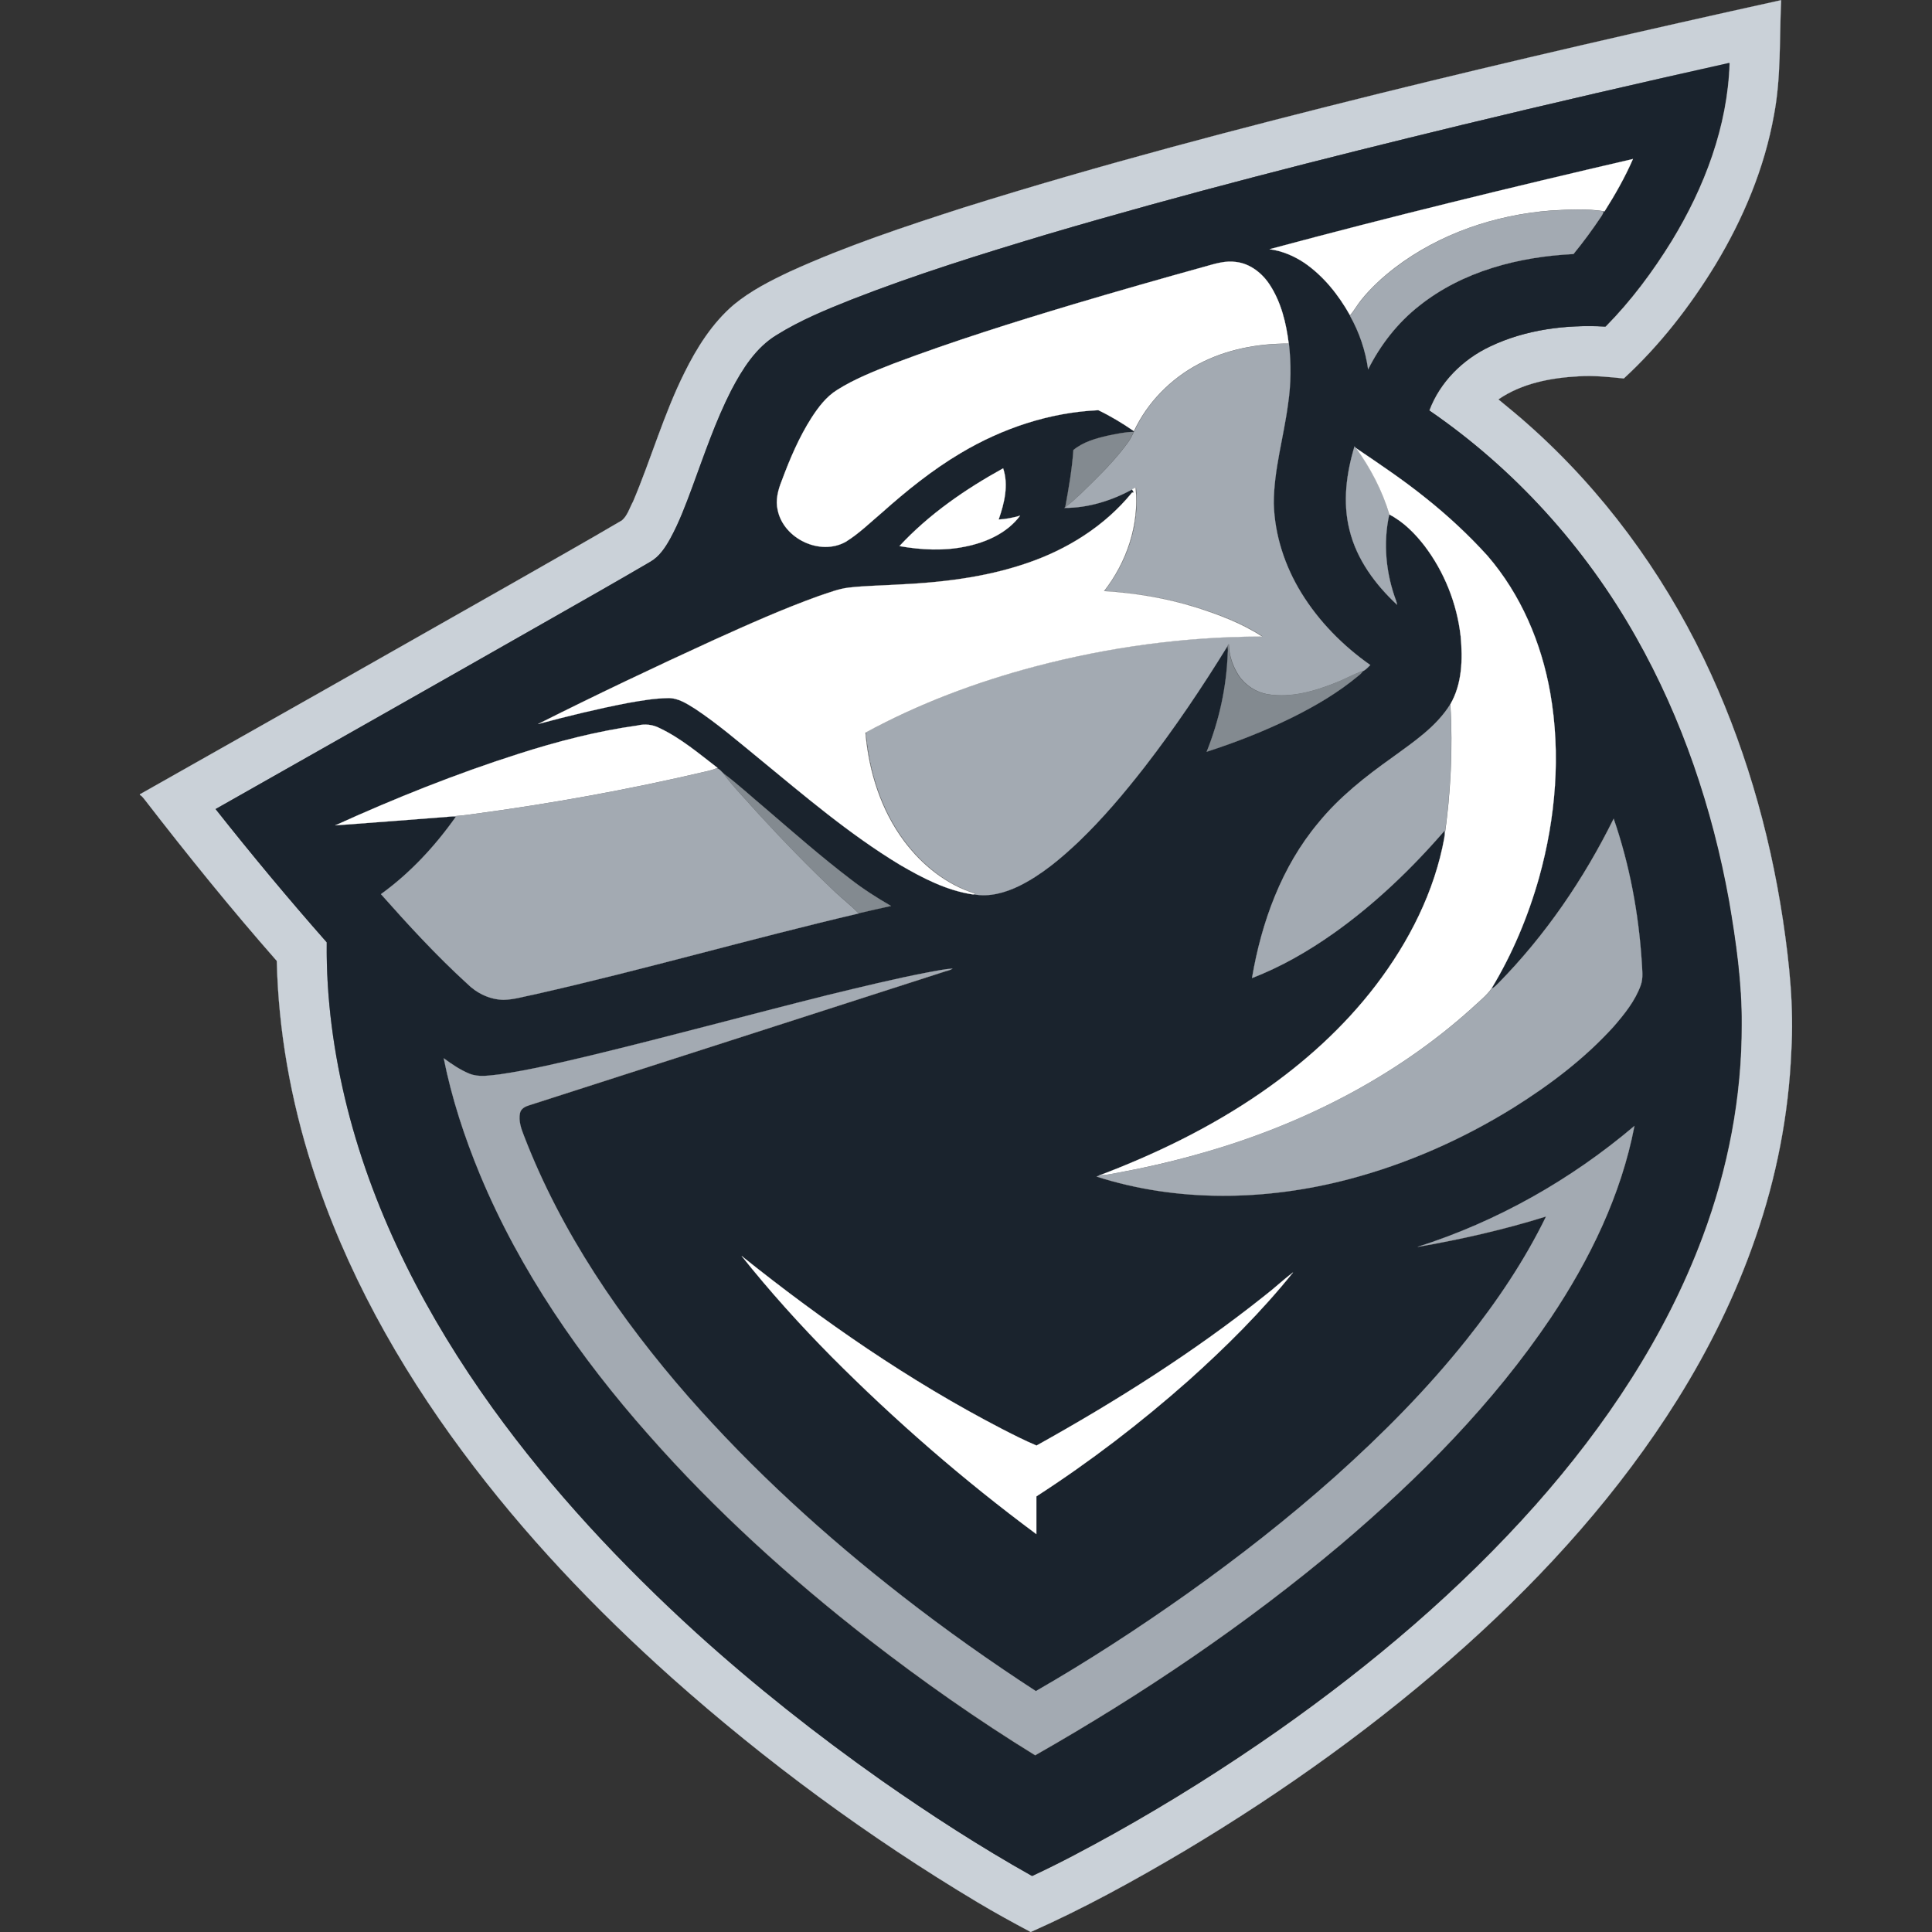
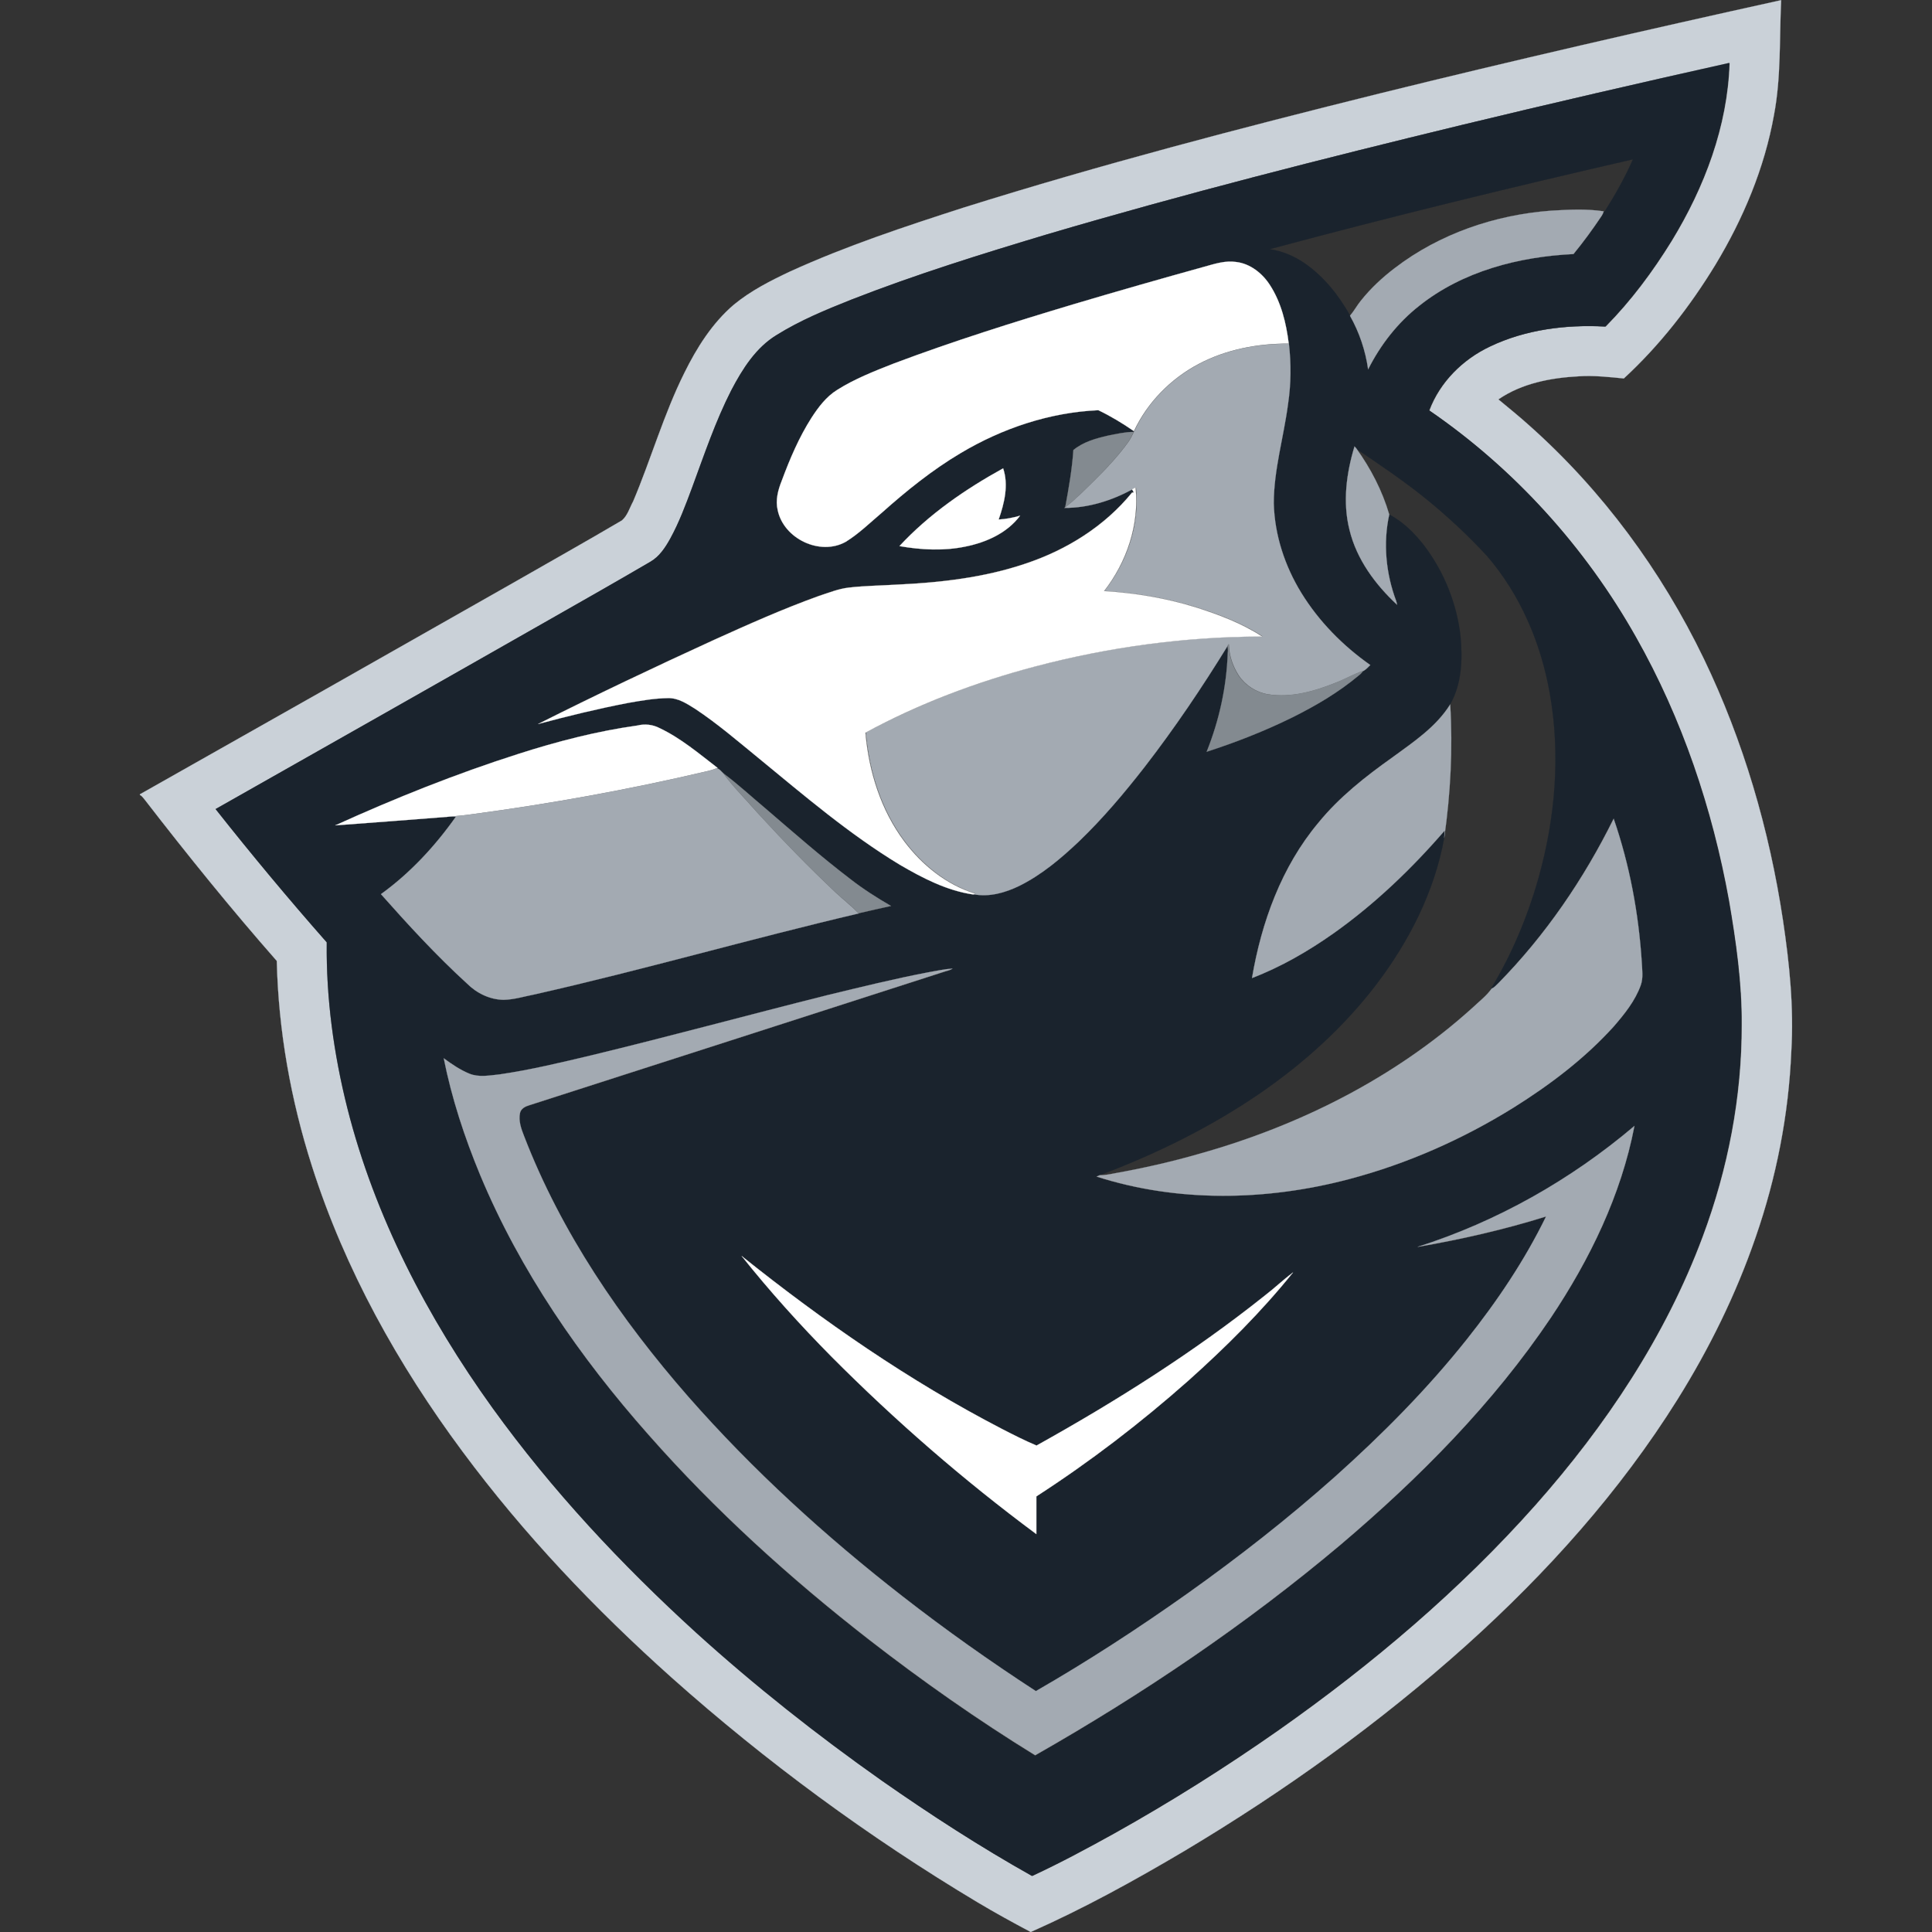
<svg xmlns="http://www.w3.org/2000/svg" version="1.1" id="Layer_1" x="0px" y="0px" viewBox="0 0 1162.9 1162.9" style="enable-background:new 0 0 1162.9 1162.9;" xml:space="preserve">
  <rect x="0" y="0" width="1162.9" height="1162.9" fill="#333333" stroke="none" />
  <style type="text/css">
	.st0{fill:#CAD1D8;stroke:#CAD1D8;stroke-width:9.375000e-02;}
	.st1{fill:#1A232D;stroke:#1A232D;stroke-width:9.375000e-02;}
	.st2{fill:#FFFFFF;stroke:#FFFFFF;stroke-width:9.375000e-02;}
	.st3{fill:#A3AAB2;stroke:#A3AAB2;stroke-width:9.375000e-02;}
	.st4{fill:#838A90;stroke:#838A90;stroke-width:9.375000e-02;}
</style>
  <g>
    <path class="st0" d="M830.7,56.2c80.2-19.8,160.7-38.3,241.4-56.1c-1.1,23,0,46.3-4.3,69c-5.7,32-18.5,62.5-35.3,90.3   c-15.3,25.1-33.5,48.5-55.1,68.4c-9-0.9-18.1-1.9-27.2-1.3c-16.8,0.9-34.2,4.2-48.3,13.9c6.3,5.2,12.7,10.4,18.8,15.9   c43.9,39.1,79.3,87.3,104.8,140.1c23.9,49.6,39.5,103.1,47.7,157.6c3.9,26.1,6.6,52.5,5,78.9c-1.6,38.1-9,75.9-21.5,111.9   c-11.8,34.3-27.9,67-47.1,97.7c-34.6,55.3-78.6,104.3-127,147.8c-52.3,46.9-109.7,88-170,124c-29.9,17.7-60.4,34.5-92.2,48.6   c-10.9-5.8-21.7-11.7-32.2-18c-65.3-39.1-127-84.4-183.9-135.1c-46.1-41.2-89-86.3-125.9-136.1c-38.7-52.1-70.8-109.6-90.6-171.7   c-12.8-40-20.2-81.7-21.2-123.6c-27.5-31.3-53.7-63.7-79.2-96.7c-1-1.1-1.8-2.6-3.2-3.2v-0.4c74.8-42.2,149.6-84.6,224.2-127   c22-12.6,44.1-25,66-37.9c3.4-3,4.6-7.6,6.7-11.4c10.8-25.5,18.4-52.4,30.8-77.3c7.5-15.2,16.8-30,29.8-41.1   c10.2-8.4,22-14.4,33.9-20c33.8-15.4,69.2-27.1,104.6-38.5C662.8,99,746.6,77.1,830.7,56.2 M880.1,75.2   c-83.7,20.3-167.2,41.5-249.8,65.9c-39.7,11.9-79.2,24.2-117.8,39.3c-15.3,6.2-30.7,12.5-44.8,21.2c-12.6,7.6-20.7,20.6-27.4,33.3   c-9.6,18.8-16.3,38.9-23.6,58.6c-3.9,10.4-7.8,20.9-13.2,30.8c-3,5.3-6.6,10.7-12,13.9c-20.2,11.9-40.6,23.4-61,35   c-66.8,38-133.7,75.9-200.6,113.8c21.5,27.3,43.9,54.1,66.9,80.2c-0.4,33.6,4.2,67.2,12.4,99.8c16.5,65.3,48.2,126,87.4,180.5   c35.7,49.5,77.6,94.3,122.7,135.3c35.4,32,72.8,61.6,111.8,89.1c29.2,20.5,59.1,39.9,90.3,57.3c16.8-7.8,33.2-16.6,49.4-25.6   c34.2-19.1,67.3-40,99.4-62.5c55.9-39.4,108.6-84,154.1-135.2c42.2-47.6,78.3-101.6,100.6-161.5c15.2-40.7,23.6-84,23.5-127.5   c0.2-25.1-3.4-50-7.6-74.7c-10-55.4-28.2-109.6-56-158.7c-30.5-54.1-73.2-101.3-124.4-136.4c6.4-17.1,20.2-30.8,36.6-38.5   c21.5-10.3,45.9-13.3,69.5-12c15.3-15.5,28.4-33.1,39.8-51.6c19.7-32.3,33.6-68.9,34.8-107C987.1,49.9,933.5,62.3,880.1,75.2z" />
    <path class="st1" d="M880.1,75.2c53.4-12.9,107-25.3,160.7-37.3c-1.2,38.1-15.1,74.7-34.8,107c-11.4,18.5-24.5,36.1-39.8,51.6   c-23.6-1.3-48,1.8-69.5,12c-16.4,7.8-30.2,21.4-36.6,38.5c51.2,35.1,93.9,82.3,124.4,136.4c27.8,49.1,46,103.3,56,158.7   c4.3,24.7,7.8,49.6,7.6,74.7c0.1,43.5-8.3,86.8-23.5,127.5c-22.3,59.9-58.4,113.8-100.6,161.5c-45.5,51.3-98.2,95.8-154.1,135.2   c-32,22.5-65.2,43.4-99.4,62.5c-16.2,9-32.6,17.8-49.4,25.6c-31.1-17.5-61.1-36.9-90.3-57.3c-39-27.5-76.5-57.1-111.8-89.1   c-44.9-40.9-86.8-85.7-122.5-135.2C257.3,793,225.6,732.3,209.1,667c-8.2-32.6-12.8-66.2-12.4-99.8c-23-26.1-45.3-52.9-66.9-80.2   c66.9-37.9,133.8-75.7,200.6-113.8c20.4-11.6,40.8-23.2,61-35c5.5-3.1,9-8.5,12-13.9c5.4-9.8,9.3-20.3,13.2-30.8   c7.3-19.8,14-39.8,23.6-58.6c6.7-12.8,14.8-25.7,27.4-33.3c14.1-8.8,29.4-15.1,44.8-21.2c38.6-15.1,78.2-27.4,117.8-39.3   C712.9,116.7,796.4,95.5,880.1,75.2 M764.2,150c7.4,1,14.5,4,20.7,8.2c11.8,8,20.8,19.4,27.8,31.8l-0.1,0.2   c5.7,9.9,9.3,20.9,10.9,32.2c7.4-14.7,17.8-28,30.7-38.2c26.1-20.9,59.9-29.6,92.9-31.2c6.1-7.3,11.7-15,16.9-22.9   c0.6-0.9,1-1.8,1.3-2.8l0.5,0.1c6.4-10.1,12.3-20.6,17.1-31.5C909.7,112.7,836.7,130.5,764.2,150 M725.1,160.5   c-26.4,7.3-52.6,14.8-78.8,22.6c-36.4,10.9-72.7,22.2-108.3,35.7c-11.7,4.6-23.5,9.2-34.1,15.9c-6.5,4-11.2,10.3-15.4,16.7   c-7.6,11.9-13.1,24.9-18,38.1c-2.3,5.5-3.9,11.6-2.4,17.5c3.5,17.3,25.5,27.8,41,19.1c8-4.9,14.7-11.5,21.7-17.5   c14.8-13.1,30.2-25.7,47.3-35.8c25.1-15,53.7-24.5,83-25.9c7.4,3.6,14.5,7.9,21.4,12.6l-0.2,0.4c-5.2,0-10.3,1.2-15.4,2.2   c-7.4,1.7-15,3.8-20.9,8.7c-0.7,11.6-2.8,23-4.9,34.4l-0.7,0.6c14.3,0.1,28.5-4.4,41-11.2c0.3,0.4,0.8,1.2,1,1.6h-1   c-16.5,20.3-39.5,34.6-64.2,42.8c-24.8,8.4-51,11.3-77.1,12.6c-9.7,0.6-19.5,0.6-29.2,1.8c-6.2,0.8-12,3.1-17.9,5   c-21.7,7.8-42.8,17.2-63.7,26.7c-35.4,16.3-70.6,33-105.4,50.4c17.9-4.8,35.9-9.2,54.1-12.7c7.9-1.4,15.9-2.9,24-2.9   c6.2-0.2,11.5,3.4,16.5,6.5c13.4,9,25.7,19.5,38.2,29.7c27.3,22.6,54.5,45.7,84.9,64.1c13.7,8,28.2,15.7,44.2,17.9   c9.4,1.8,19.1-1,27.5-5.1c13.4-6.6,24.9-16.3,35.6-26.5c14.5-13.9,27.5-29.3,39.8-45.1c18.1-23.4,34.7-47.9,50.1-73.1   c0.1,1.5,0.4,3,0.3,4.6c-0.7,20.4-5.2,40.6-12.7,59.5c17.6-5.7,35-12.5,51.6-20.7c14.1-7,27.7-15.1,39.8-25.1   c1-0.8,1.9-1.9,2.8-2.9c1.6-0.8,2.8-2.2,4.1-3.5c-16.5-11.6-30.9-26.2-41.5-43.4c-9.9-16.2-16.2-34.9-16.6-53.9   c0-20.3,6-39.9,8.6-59.9c1.8-12,1.9-24.2,0.5-36.2c-1.6-12.3-4.5-24.8-11.3-35.2c-4.6-7.1-11.8-12.9-20.3-13.9   C737.6,156.7,731.3,158.8,725.1,160.5 M815.3,268.7c-4.9,16.2-7.2,33.7-3,50.3c4.3,17.6,15.5,32.8,28.6,45   c-0.1-0.8-0.3-1.5-0.5-2.2c-6.2-16.5-8-34.8-4.2-52.1c8.5,4.4,15.4,11.4,21.2,18.9c11.9,15.8,19.5,34.8,21.7,54.4   c1.3,13.8,0.8,28.6-6.2,40.9c-8.5,13.6-22.1,22.6-34.8,31.9c-16.2,11.5-32,23.9-44.6,39.4c-22.1,26.4-34.2,59.8-39.9,93.4   c17.5-6.7,33.9-16.2,49.2-27c24.8-17.6,46.9-38.8,66.8-61.8c-0.1,1.1-0.2,3.3-0.3,4.4c-5.8,32.5-21.3,62.7-41.2,88.8   c-19.3,25.2-43.2,46.8-69.3,64.8c-30.1,20.7-63.1,36.9-97.2,49.7c-0.4,0.2-1.3,0.6-1.8,0.8c49.1,15.7,102.5,14.6,152,1.5   c34.9-9.2,68.3-23.9,98.9-43c21.9-13.8,42.8-29.5,60.2-48.7c6.5-7.5,13-15.5,16.4-25c1.7-4.5,0.8-9.4,0.6-14   c-1.9-29.3-7.3-58.5-16.9-86.2c-17.9,36.3-41,70.2-69.4,99c-1.3,1.2-2.5,2.7-4.2,3.3c12.6-20.8,22.1-43.5,28.7-66.9   c10.1-36,13.3-74.3,6.7-111.2c-5.3-30-17.7-59.2-37.7-82.4c-11.5-12.5-24-24.1-37.2-34.8c-13.4-10.8-27.7-20.4-41.9-30   C816.1,269.5,815.6,269,815.3,268.7 M541.4,328.7c13,2.3,26.5,3,39.6,0.4c12.5-2.5,25.2-8.1,33-18.6c-4.2,1.2-8.5,2.1-12.9,2.3   c3.4-9.7,6.1-20.7,2.7-30.8C581,294.5,559.2,309.5,541.4,328.7 M383.7,436.7c-24.4,3.4-48.3,9.6-71.7,17.1   c-37.6,12-74.3,26.7-110.2,43c22.7-1.6,45.5-3.4,68.2-5.2c1.5-0.1,2.9-0.1,4.4,0c-12.5,17.7-27.4,33.9-45.1,46.6   c16.6,18.6,33.4,37,51.8,53.8c5.8,5.8,13.7,9.6,22,9.8c6.4-0.1,12.6-2.1,18.9-3.3c65.3-14.8,129.7-33.4,194.9-48.7   c6.5-1.5,13-3,19.5-4.4c-8.5-4.9-16.8-10.2-24.5-16.2c-17.7-13.5-34.4-28.2-51.2-42.6c-8.4-7-16.4-14.5-25.2-21   c-1.2-1.1-2.3-2.9-4-3.1l0.4-0.2c-11.2-8.6-22.1-17.9-35-24C392.8,436.1,388.1,435.6,383.7,436.7 M559,585.2   c-20.4,3.9-40.7,8.9-60.9,13.8c-47.5,11.8-94.8,24.8-142.4,36.3c-18.2,4.3-36.4,8.7-54.9,11.4c-6,0.6-12.3,1.9-18.1-0.4   c-5.6-2.2-10.6-5.7-15.5-9.3c4.8,24.1,12.5,47.5,21.9,70.2c24,57.8,60,109.8,101.2,156.7c40,45.4,85,86.2,132.7,123.3   c32.1,24.9,65.4,48.3,100,69.6c64.8-36.9,126.9-78.8,184-126.9c47.3-40.2,91.6-84.8,126.4-136.5c23.4-35,42.3-73.8,50.3-115.4   c-38.2,32.5-82.7,57.6-130.5,72.8c26.1-4.5,52-10.4,77.3-18.3c-12.9,26.5-29.5,51.1-47.8,74.1c-23.9,29.9-50.8,57.2-79.3,82.6   c-28.2,25.1-58,48.4-88.8,70.3c-29.5,20.8-59.8,40.7-91.2,58.7c-27.5-17.9-54.4-36.9-80.3-57.1C496.7,924.9,453,885.2,414.2,841   c-40.8-46.8-76.5-98.9-98.9-157c-1.7-4.3-3.3-9.1-2.4-13.8c0.6-2.8,3.3-4,5.7-4.7c83.2-26.8,166.3-53.6,249.5-80.3   c1.7-0.6,3.6-0.8,5.1-1.9C568.4,583.4,563.7,584.4,559,585.2 M446.4,756c16.9,21.2,35.1,41.3,54.1,60.6   c38.4,38.6,79.6,74.3,123.3,106.8c0-7.6,0-15.2,0-22.7c32.2-20.8,62.7-44.2,91.4-69.6c22.6-20.2,44.1-41.6,63.1-65.2   c-5.9,4.5-11.3,9.6-17.2,14.1c-42.9,34.1-89.4,63.5-137.2,90.1c-7.1-3-13.9-6.5-20.8-10C547.3,831.2,495.4,795.2,446.4,756z" />
-     <path class="st2" d="M764.2,150c72.5-19.5,145.5-37.3,218.7-54.3c-4.8,11-10.7,21.4-17.1,31.5l-0.5-0.1c-10.4-1.6-21.1-1-31.6-0.4   c-33.7,2.6-67.2,13.9-94.2,34.5c-7.5,5.8-14.5,12.2-20.4,19.6c-2.3,2.9-4.1,6.2-6.5,9c-6.9-12.3-16-23.8-27.8-31.8   C778.7,154,771.7,151,764.2,150z" />
    <path class="st3" d="M933.7,126.8c10.5-0.6,21.1-1.2,31.6,0.4c-0.3,1-0.7,1.9-1.3,2.8c-5.3,7.9-10.9,15.6-16.9,22.9   c-32.9,1.6-66.7,10.3-92.9,31.2c-13,10.2-23.3,23.5-30.7,38.2c-1.6-11.3-5.3-22.3-10.9-32.2l0.1-0.2c2.4-2.8,4.1-6.1,6.5-9   c5.9-7.4,12.9-13.9,20.4-19.6C866.5,140.7,899.9,129.3,933.7,126.8z" />
    <path class="st2" d="M725.1,160.5c6.1-1.7,12.5-3.8,19-2.8c8.5,1,15.8,6.9,20.3,13.9c6.8,10.5,9.8,23,11.3,35.2   c-18.7-0.1-37.7,3.5-54.3,12.3c-16.8,8.9-30.8,23.1-38.9,40.4c-6.8-4.7-13.9-9-21.4-12.6c-29.3,1.3-57.9,10.9-83,25.9   c-17,10.1-32.5,22.6-47.3,35.8c-7.1,6-13.8,12.6-21.7,17.5c-15.5,8.7-37.5-1.9-41-19.1c-1.4-5.9,0.2-12,2.4-17.5   c4.9-13.2,10.4-26.2,18-38.1c4.1-6.3,8.8-12.6,15.4-16.7c10.6-6.7,22.4-11.3,34.1-15.9c35.6-13.4,71.9-24.8,108.3-35.7   C672.5,175.3,698.8,167.8,725.1,160.5z" />
    <path class="st3" d="M721.5,219.2c16.6-8.9,35.6-12.4,54.3-12.3c1.4,12,1.3,24.2-0.5,36.2c-2.6,20-8.6,39.6-8.6,59.9   c0.5,19.1,6.7,37.8,16.6,53.9c10.6,17.2,25,31.8,41.5,43.4c-1.3,1.2-2.5,2.7-4.1,3.5c-5.7,1.9-10.9,5-16.5,7.1   c-12.9,5.2-27,9.3-41,7c-7.1-1.2-13.6-5.4-17.6-11.4c-3.6-5.6-5.8-12.1-5.9-18.8c-0.2,0.2-0.5,0.6-0.6,0.8   c-15.5,25.2-32,49.7-50.1,73.1c-12.3,15.8-25.3,31.2-39.8,45.1c-10.8,10.2-22.3,19.9-35.6,26.5c-8.4,4.1-18.1,6.9-27.5,5.1   c0.3-0.1,0.8-0.4,1.1-0.5c-17.2-5.3-31.8-17.1-42.5-31.3c-14.2-18.9-21.5-42.2-23.5-65.6c32.3-17.5,66.9-30.5,102.3-39.9   c44.5-11.6,90.4-17.8,136.4-18c-12.3-8-26.2-13.2-40.1-17.6c-17.9-5.5-36.4-8.6-55-9.7c13.7-17.5,21.3-40,19-62.3   c-0.7,0.4-1.4,0.7-2.1,1.1c-12.5,6.8-26.7,11.3-41,11.2l0.7-0.6c6.1-4.6,11.3-10.1,16.8-15.4c7.4-7.3,14.6-14.9,20.7-23.3   c1.5-2,2.6-4.3,3.7-6.6l0.2-0.4C690.7,242.3,704.7,228.1,721.5,219.2z" />
    <path class="st4" d="M667,262.2c5.1-1,10.2-2.2,15.4-2.2c-1.1,2.3-2.2,4.5-3.7,6.6c-6.2,8.4-13.3,16-20.7,23.3   c-5.4,5.3-10.7,10.8-16.8,15.4c2.1-11.4,4.1-22.8,4.9-34.4C652,266,659.6,263.9,667,262.2z" />
    <path class="st3" d="M815.3,268.7c0.3,0.3,0.8,0.9,1,1.1c8.7,12.1,15.7,25.5,19.9,39.9c-3.8,17.3-2,35.6,4.2,52.1   c0.2,0.7,0.4,1.4,0.5,2.2c-13.1-12.2-24.3-27.3-28.6-45C808.1,302.4,810.4,284.9,815.3,268.7z" />
-     <path class="st2" d="M816.3,269.8c14.2,9.6,28.5,19.2,41.9,30c13.3,10.6,25.8,22.2,37.2,34.8c20,23.2,32.4,52.3,37.7,82.4   c6.5,37,3.3,75.2-6.7,111.2c-6.6,23.4-16.1,46.1-28.7,66.9c-3.2,4.5-7.7,7.9-11.7,11.7c-46.5,42-103.9,70.9-164,87.7   c-17,4.8-34.2,8.7-51.6,11.9c-2.9,0.6-5.8,1-8.7,1.1c34.1-12.9,67.2-29,97.2-49.7c26.1-18,50-39.5,69.3-64.8   c19.9-26.1,35.3-56.3,41.2-88.8c3.8-26.5,5.2-53.5,3.6-80.3c7.1-12.3,7.5-27.1,6.2-40.9c-2.2-19.6-9.8-38.7-21.7-54.4   c-5.8-7.5-12.7-14.5-21.2-18.9C832,295.3,825,281.9,816.3,269.8z" />
    <path class="st2" d="M541.4,328.7c17.8-19.2,39.6-34.2,62.4-46.8c3.4,10.1,0.7,21.1-2.7,30.8c4.4-0.2,8.7-1.1,12.9-2.3   c-7.8,10.5-20.5,16.1-33,18.6C568,331.7,554.5,331,541.4,328.7z" />
    <path class="st2" d="M681.4,294.6c0.7-0.4,1.4-0.8,2.1-1.1c2.3,22.2-5.3,44.8-19,62.3c18.6,1.1,37.2,4.2,55,9.7   c13.9,4.4,27.8,9.6,40.1,17.6c-46,0.1-91.9,6.3-136.4,18c-35.5,9.4-70.1,22.4-102.3,39.9c2,23.4,9.3,46.7,23.5,65.6   c10.7,14.2,25.3,26,42.5,31.3c-0.3,0.1-0.8,0.4-1.1,0.5c-15.9-2.3-30.5-9.9-44.2-17.9c-30.4-18.4-57.5-41.6-84.9-64.1   c-12.5-10.2-24.8-20.8-38.2-29.7c-5-3.1-10.3-6.7-16.5-6.5c-8.1,0.1-16,1.5-24,2.9c-18.2,3.5-36.2,7.9-54.1,12.7   c34.8-17.5,70-34.2,105.4-50.4c21-9.5,42-18.9,63.7-26.7c5.9-1.9,11.7-4.3,17.9-5c9.7-1.1,19.4-1.2,29.2-1.8   c26-1.2,52.3-4.2,77.1-12.6c24.7-8.2,47.7-22.5,64.2-42.8h1C682.2,295.8,681.7,295,681.4,294.6z" />
    <path class="st4" d="M738.9,388.5c0.2-0.2,0.5-0.6,0.6-0.8c0.2,6.7,2.3,13.2,5.9,18.8c4,6,10.5,10.2,17.6,11.4   c14,2.2,28.1-1.8,41-7c5.6-2.2,10.8-5.3,16.5-7.1c-0.8,1.1-1.7,2.1-2.8,2.9c-12.1,10.1-25.7,18.1-39.8,25.1   c-16.6,8.2-34,15-51.6,20.7c7.6-18.9,12-39.1,12.7-59.5C739.3,391.5,739,390,738.9,388.5z" />
    <path class="st3" d="M838.1,455.9c12.7-9.3,26.3-18.3,34.8-31.9c1.6,26.8,0.2,53.7-3.6,80.3c0.1-1.1,0.2-3.3,0.3-4.4   c-19.9,23-42,44.2-66.8,61.8c-15.3,10.8-31.7,20.3-49.2,27c5.7-33.6,17.8-67,39.9-93.4C806.1,479.8,821.9,467.4,838.1,455.9z" />
    <path class="st2" d="M383.7,436.7c4.4-1.1,9.1-0.6,13.2,1.5c12.9,6.1,23.8,15.4,35,24l-0.4,0.2c-2.2,0.9-4.4,1.5-6.7,2   c-46.4,10.9-93.4,19.4-140.6,25.7c-4.7,0.7-9.5,1.1-14.2,1.5c-22.7,1.8-45.4,3.5-68.2,5.2c35.9-16.3,72.6-31,110.2-43   C335.4,446.3,359.3,440.1,383.7,436.7z" />
    <path class="st3" d="M431.4,462.4c1.6,0.3,2.8,2,4,3.1c6,8.2,13.3,15.4,20,23.1c15.3,16.7,31.1,33,47.6,48.6   c4.6,4.3,9.5,8.1,13.9,12.6c-65.2,15.3-129.5,33.9-194.9,48.7c-6.3,1.2-12.5,3.2-18.9,3.3c-8.3-0.1-16.2-4-22-9.8   c-18.4-16.8-35.3-35.2-51.8-53.8c17.6-12.7,32.6-28.9,45.1-46.6c-1.5-0.2-2.9-0.2-4.4,0c4.8-0.4,9.5-0.8,14.2-1.5   c47.2-6.3,94.2-14.8,140.6-25.7C427,463.9,429.3,463.3,431.4,462.4z" />
    <path class="st4" d="M435.4,465.5c8.8,6.5,16.8,14,25.2,21c16.9,14.5,33.5,29.1,51.2,42.6c7.7,6,16,11.3,24.5,16.2   c-6.5,1.4-13,2.9-19.5,4.4c-4.3-4.5-9.3-8.4-13.9-12.6c-16.5-15.5-32.3-31.8-47.6-48.6C448.7,480.9,441.4,473.7,435.4,465.5z" />
    <path class="st3" d="M901.9,591.8c28.4-28.9,51.5-62.8,69.4-99c9.6,27.8,15,56.9,16.9,86.2c0.2,4.7,1,9.5-0.6,14   c-3.4,9.5-9.9,17.5-16.4,25c-17.4,19.2-38.3,35-60.2,48.7c-30.6,19-64,33.8-98.9,43c-49.5,13.1-103,14.2-152-1.5   c0.4-0.2,1.3-0.6,1.8-0.8c2.9,0,5.8-0.5,8.7-1.1c17.4-3.1,34.6-7,51.6-11.9c60.1-16.9,117.5-45.7,164-87.7c4-3.8,8.5-7.2,11.7-11.7   C899.4,594.5,900.6,593,901.9,591.8z" />
    <path class="st3" d="M559,585.2c4.7-0.8,9.5-1.9,14.3-2.2c-1.5,1.1-3.4,1.3-5.1,1.9c-83.2,26.8-166.3,53.6-249.5,80.3   c-2.4,0.7-5.1,2-5.7,4.7c-1,4.7,0.7,9.5,2.4,13.8c22.4,58.2,58.1,110.3,98.9,157c38.8,44.2,82.5,84,128.9,120.1   c25.9,20.2,52.8,39.2,80.3,57.1c31.3-18,61.7-37.8,91.2-58.7c30.8-21.9,60.6-45.2,88.8-70.3c28.5-25.5,55.5-52.7,79.3-82.6   c18.3-23,34.9-47.6,47.8-74.1c-25.3,7.9-51.2,13.8-77.3,18.3c47.8-15.2,92.3-40.4,130.5-72.8c-8,41.6-26.9,80.4-50.3,115.4   c-34.8,51.7-79,96.3-126.4,136.5c-57.1,48.1-119.2,90-184,126.9c-34.6-21.3-67.9-44.7-100-69.6c-47.7-37.1-92.7-77.9-132.7-123.3   C349.1,817,313.1,765,289,707.2c-9.4-22.7-17.1-46.1-21.9-70.2c4.9,3.6,9.9,7,15.5,9.3c5.8,2.3,12.1,1,18.1,0.4   c18.5-2.7,36.8-7.1,54.9-11.4c47.6-11.5,94.9-24.4,142.4-36.3C518.3,594.1,538.5,589.1,559,585.2z" />
    <path class="st2" d="M446.4,756c49,39.2,100.9,75.2,156.7,104.1c6.8,3.5,13.7,7,20.8,10c47.8-26.6,94.4-56,137.2-90.1   c5.9-4.5,11.3-9.7,17.2-14.1c-19,23.6-40.5,45-63.1,65.2c-28.7,25.4-59.2,48.8-91.4,69.6c0,7.6,0,15.2,0,22.7   c-43.7-32.4-84.9-68.2-123.3-106.8C481.5,797.4,463.3,777.2,446.4,756z" />
  </g>
</svg>